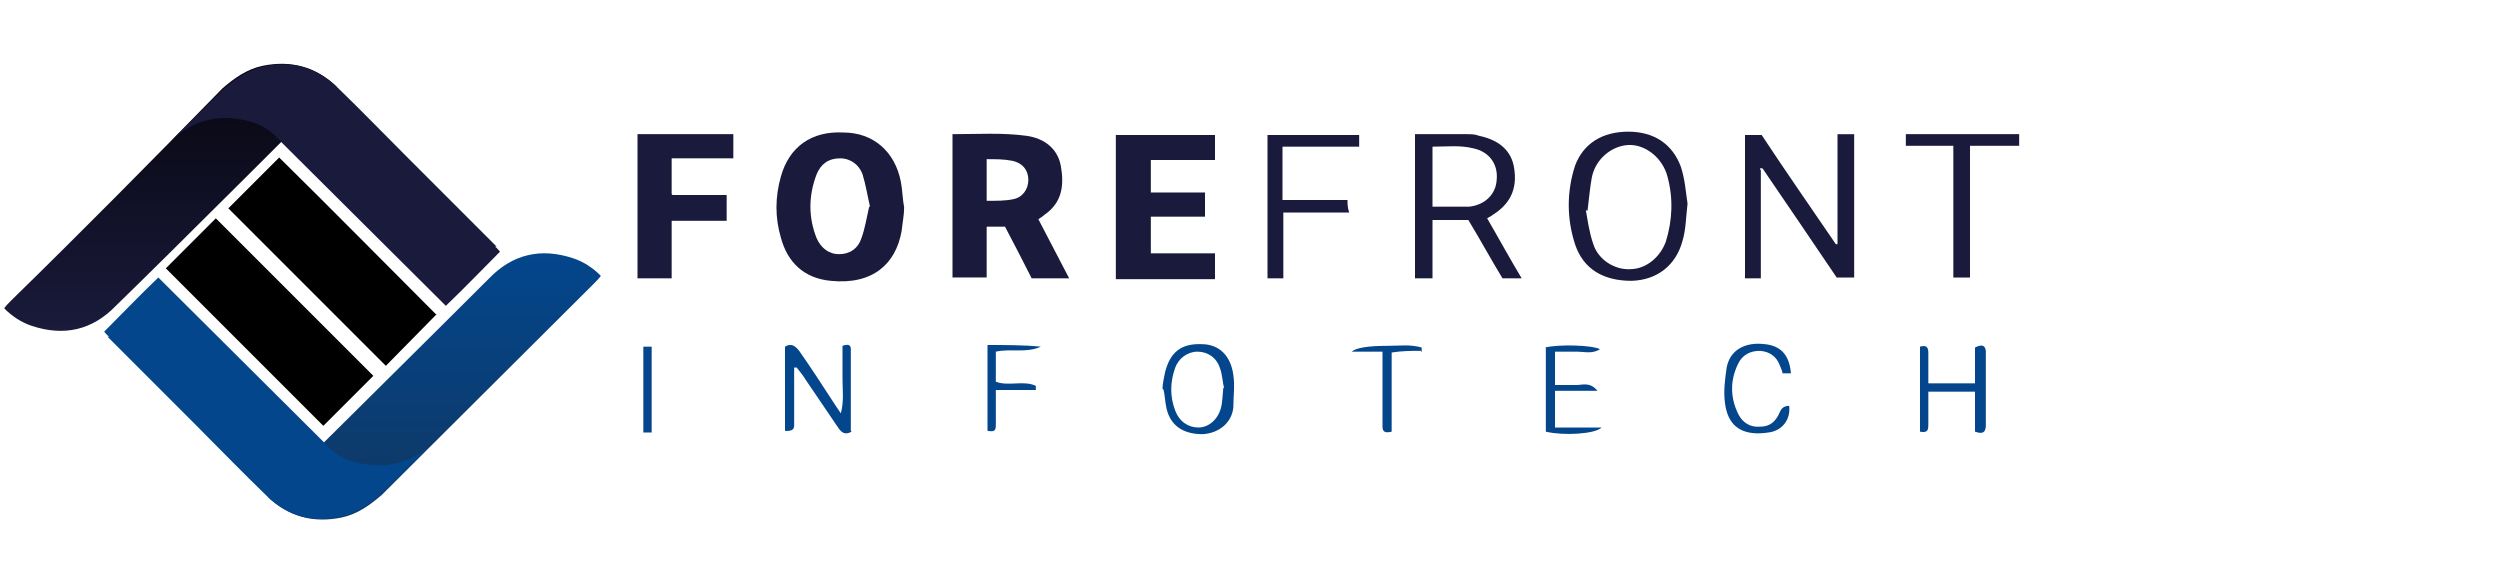
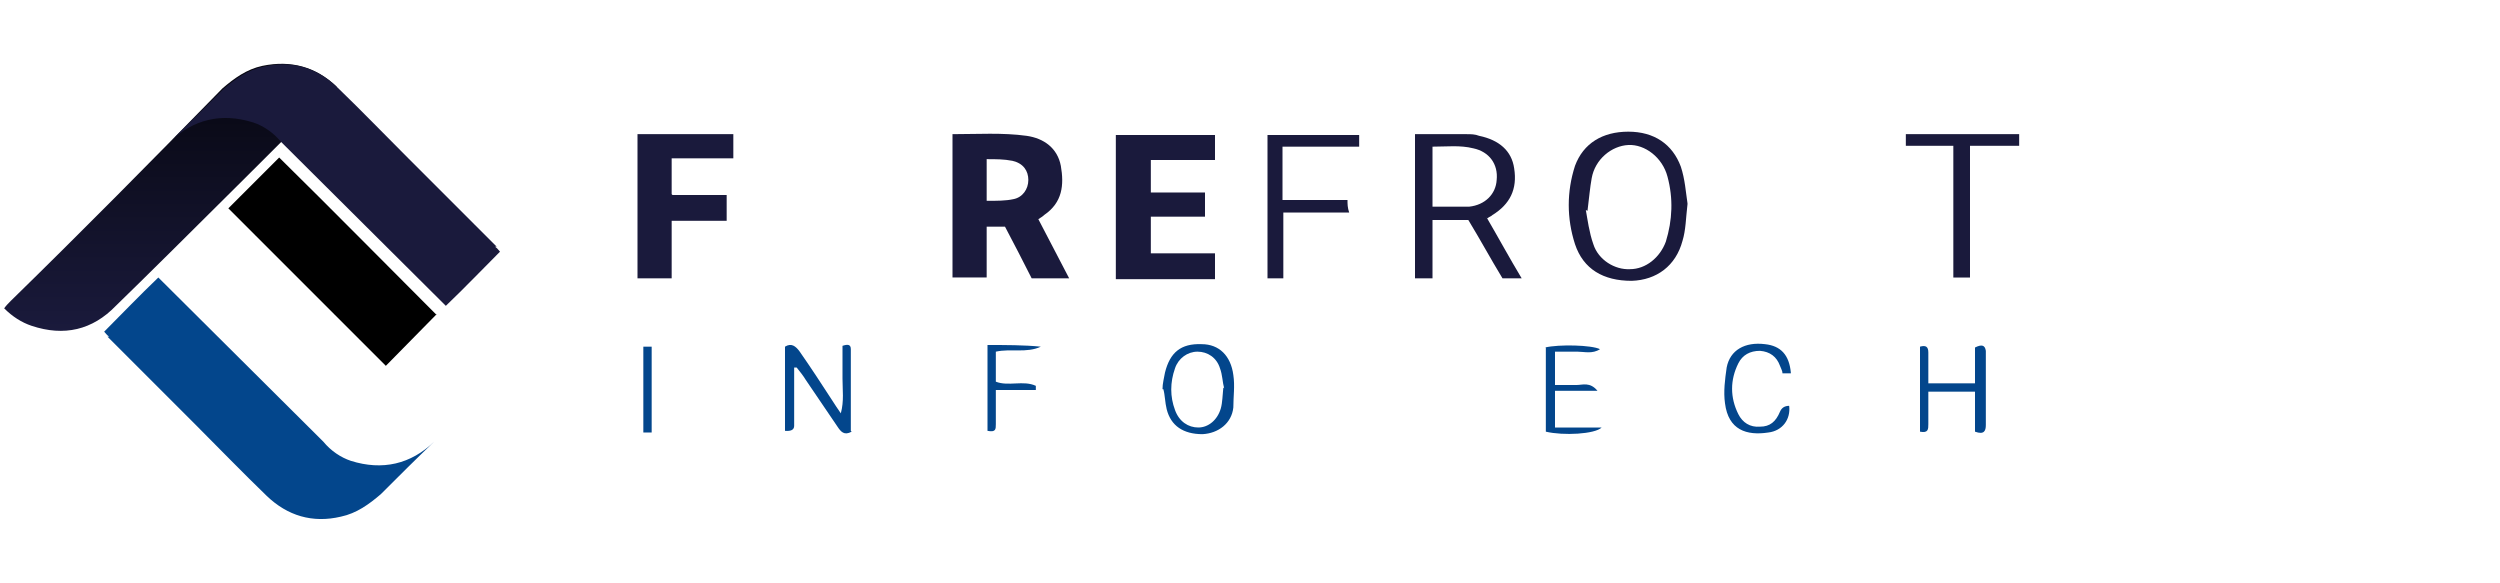
<svg xmlns="http://www.w3.org/2000/svg" id="Layer_1" version="1.1" viewBox="0 0 300 70">
  <defs>
    <style>
      .st0 {
        fill: url(#linear-gradient1);
      }

      .st1 {
        fill: #1a1a3c;
      }

      .st2 {
        fill: url(#linear-gradient);
      }

      .st3 {
        fill: #03468c;
      }
    </style>
    <linearGradient id="linear-gradient" x1="20.5" y1="32.3" x2="20.5" y2="64.3" gradientTransform="translate(0 72) scale(1 -1)" gradientUnits="userSpaceOnUse">
      <stop offset="0" stop-color="#1a1a3c" />
      <stop offset="1" stop-color="#06060e" />
    </linearGradient>
    <linearGradient id="linear-gradient1" x1="1663.4" y1="301.5" x2="1663.4" y2="333.5" gradientTransform="translate(1715.5 -271.2) rotate(-180) scale(1 -1)" gradientUnits="userSpaceOnUse">
      <stop offset="0" stop-color="#03468c" />
      <stop offset="1" stop-color="#103762" />
    </linearGradient>
  </defs>
  <path d="M52.4,37.7c-1.9,1.9-4,4.1-6.1,6.2-6.3-6.3-12.7-12.7-18.9-18.9,2-2,4.1-4.1,6.1-6.1,6.3,6.2,12.6,12.6,18.9,18.9h0Z" />
-   <path d="M19.9,32.2l6-6c6.3,6.3,12.7,12.7,18.9,18.9-1.9,1.9-4,4-6,6-6.2-6.2-12.6-12.6-18.9-18.9Z" />
  <path class="st1" d="M128.4,33.4h-4.6c-1-2-2.1-4.1-3.2-6.2h-2.2v6.1h-4.1v-17.2c3,0,6-.2,8.9.2,2.1.3,3.7,1.5,4.1,3.6.4,2.3.2,4.4-2,5.9-.2.2-.4.3-.7.5,1.2,2.3,2.4,4.6,3.7,7.1h0ZM118.4,24.1c1.2,0,2.3,0,3.2-.2,1.1-.2,1.8-1.2,1.8-2.3s-.6-2-1.9-2.3c-1-.2-2-.2-3.1-.2v5h0Z" />
-   <path class="st1" d="M108.5,24.8c0,1-.2,1.9-.3,2.9-.7,4-3.5,6.5-8.5,6-3.2-.3-5.2-2.2-6-5.2-.7-2.4-.7-4.8,0-7.3,1-3.6,3.7-5.5,7.5-5.3,3.6,0,6.2,2.3,6.9,5.9.2,1,.2,2.1.4,3.1h0ZM104.4,24.8c-.3-1.3-.5-2.6-.9-3.9-.4-1.1-1.4-1.9-2.7-1.9-1.4,0-2.3.7-2.8,1.9-1,2.6-1,5.2,0,7.7.5,1.1,1.4,1.9,2.7,1.9s2.3-.7,2.7-2c.4-1.1.6-2.4.9-3.7h0Z" />
  <path class="st1" d="M133.9,33.4v-17.2h11.9v3h-7.7v3.9h6.5v2.9h-6.5v4.4h7.7v3.1h-11.9Z" />
  <path class="st1" d="M80.7,23.4h6.5v3.1h-6.6v6.9h-4.1v-17.3h11.5v2.9h-7.4v4.3h0Z" />
-   <path class="st1" d="M211.3,20.3v13.1h-1.9v-17.2h2c2.9,4.4,5.9,8.7,8.9,13.1h.2v-13.2h2v17.2h-2.1c-2.9-4.3-5.9-8.7-8.9-13.1h-.3v.2Z" />
  <path class="st1" d="M178.4,26.1c1.4,2.4,2.7,4.8,4.2,7.3h-2.3c-1.4-2.3-2.7-4.7-4.1-7h-4.3v7h-2.1v-17.3c.3,0,.7,0,1,0h5.2c.5,0,1,0,1.5.2,2.4.5,3.9,1.8,4.2,3.9.4,2.5-.5,4.3-2.6,5.6-.2.2-.4.2-.6.4h0ZM171.8,24.8c.4,0,.7,0,1,0h3.5c1.9-.2,3.2-1.5,3.3-3.2.2-1.9-.9-3.4-2.8-3.8-1.6-.4-3.2-.2-4.9-.2v7.2h0Z" />
  <path class="st1" d="M202.5,24.5c-.2,1.7-.2,3.1-.6,4.4-.8,3-3.1,4.7-6.1,4.8-3.4,0-5.8-1.4-6.8-4.4-1-3.1-1-6.3,0-9.4,1-2.7,3.3-4.1,6.4-4.1s5.3,1.5,6.3,4.2c.5,1.5.6,3.1.8,4.4h0ZM190.3,25.2c.2,1.1.4,2.7.9,4.1.6,1.9,2.6,3.1,4.4,3,1.9,0,3.6-1.4,4.3-3.3.8-2.6.9-5.2.2-7.8-.6-2.3-2.7-3.9-4.7-3.8s-4,1.7-4.4,4c-.2,1.1-.3,2.3-.5,3.9h0Z" />
  <path class="st1" d="M154,25.4v8h-1.9v-17.2h11c0,.3,0,.7,0,1.4h-9.2v6.4h7.8c0,.5,0,.9.2,1.5h-8.1,0Z" />
  <path class="st1" d="M234.5,17.5h-5.8v-1.4h13.6c0,.4,0,.8,0,1.4h-5.9v15.8h-2v-15.9h0Z" />
  <path class="st3" d="M102.2,51.8c-.9.5-1.3,0-1.7-.6-1.3-1.9-2.5-3.7-3.8-5.6-.3-.5-.7-1-1.1-1.5,0,0-.2,0-.3,0v7q0,.7-1.1.6v-10.1c.8-.5,1.3,0,1.7.5,1.4,2,2.7,4,4,6,.3.5.6.9,1,1.5.4-1.5.2-2.8.2-4.2v-3.9c.6-.2,1-.2,1,.4v8.3c0,.5,0,1,0,1.5Z" />
  <path class="st3" d="M237,51.8v-4.8h-5.6v3.9c0,.6,0,1.1-1,.9v-10.2c.7-.2,1,0,1,.7v3.7h5.6v-4.3c.8-.4,1.2-.3,1.3.4v8.9c0,.7-.2,1.2-1.3.8Z" />
  <path class="st3" d="M139.5,46.7c0-.7.2-1.4.3-2,.6-2.4,1.9-3.5,4.4-3.4,2.1,0,3.5,1.4,3.8,3.7.2,1.3,0,2.6,0,3.9-.2,1.9-1.8,3.1-3.7,3.2-2.3,0-3.8-1-4.3-3-.2-.8-.2-1.7-.4-2.4h0ZM146.9,46.6c-.2-.7-.2-1.6-.5-2.4-.4-1.3-1.5-2-2.7-2s-2.3.8-2.7,2c-.6,1.7-.6,3.4,0,5,.5,1.4,1.6,2.1,2.8,2.1s2.3-.9,2.7-2.3c.2-.7.2-1.6.3-2.5h0Z" />
  <path class="st3" d="M214.9,44.8h-1c0-.3-.2-.6-.3-.9-.4-1.1-1.2-1.7-2.4-1.8-1.2,0-2.1.5-2.6,1.5-1,2-1,4.1,0,6.1.5,1,1.4,1.6,2.6,1.5,1.2,0,1.9-.6,2.4-1.8q.3-.7,1.1-.7c.2,1.6-.8,3-2.5,3.2-2.6.4-4.8-.3-5.2-3.5-.2-1.4,0-2.9.2-4.3.4-2.1,2.2-3.1,4.6-2.8,1.9.2,2.9,1.3,3.1,3.4Z" />
  <path class="st3" d="M185.4,41.7c1.7-.4,5.6-.3,6.6.2-.9.6-1.9.3-2.7.3h-2.7v4h2.6c.7,0,1.6-.4,2.5.7h-5.1v4.4h5.6c-.8.8-4.6,1-6.7.5v-10.1h0Z" />
  <path class="st3" d="M118.5,51.8v-10.4c2.2,0,4.4,0,6.4.2-1.7.8-3.6.2-5.4.6v3.6c1.5.6,3.3-.2,4.8.5v.5h-4.8v4.1c0,.6,0,1-1,.8Z" />
-   <path class="st3" d="M170.5,42.1c-1.1,0-2.2,0-3.5.2v9.5c-.8.2-1.1,0-1.1-.6v-7.3c0-.5,0-1,0-1.7h-3.7q.8-.7,4.3-.7c1.4,0,2.7-.2,4.1.2v.6h0Z" />
  <path class="st3" d="M78.2,51.9h-1v-10.3h1v10.4h0Z" />
  <g>
    <path class="st2" d="M40.4,10.4c-2.5-2.4-5.5-3.2-8.9-2.5-1.9.4-3.4,1.5-4.8,2.7C18.3,19.2,9.9,27.7,1.3,36.1c-.2.2-.6.6-.8.9,1,1,2.1,1.7,3.3,2.1,3.9,1.3,7.3.5,10.1-2.4,6.2-6,26.5-26.3,26.5-26.3Z" />
    <path class="st1" d="M59.6,29.6c-3.5-3.5-7.1-7.1-10.6-10.6-2.8-2.8-5.6-5.7-8.5-8.5-2.5-2.4-5.5-3.3-8.9-2.5-1.9.4-3.4,1.5-4.8,2.7-2.1,2.1-4.2,4.2-6.4,6.3,2.8-2.7,6.2-3.5,10-2.3,1.2.4,2.4,1.2,3.3,2.3,6.7,6.7,13.3,13.2,19.8,19.7,2.3-2.2,4.4-4.4,6.5-6.5-.2-.2-.3-.4-.6-.6h0Z" />
  </g>
  <g>
-     <path class="st0" d="M32.1,59.6c2.5,2.4,5.5,3.2,8.9,2.5,1.9-.4,3.4-1.5,4.8-2.7,8.5-8.5,17-16.9,25.5-25.4.2-.2.6-.6.8-.9-1-1-2.1-1.7-3.3-2.1-3.9-1.3-7.3-.5-10.1,2.4-6.1,6.1-26.5,26.3-26.5,26.3h0Z" />
    <path class="st3" d="M12.9,40.4c3.5,3.5,7.1,7.1,10.6,10.6,2.8,2.8,5.6,5.7,8.5,8.5,2.5,2.4,5.5,3.3,8.9,2.5,1.9-.4,3.4-1.5,4.8-2.7,2.1-2.1,4.2-4.2,6.4-6.3-2.8,2.7-6.2,3.5-10,2.3-1.2-.4-2.4-1.2-3.3-2.3-6.7-6.7-13.3-13.2-19.8-19.7-2.3,2.2-4.4,4.4-6.5,6.5.2.2.3.4.6.6h0Z" />
  </g>
</svg>